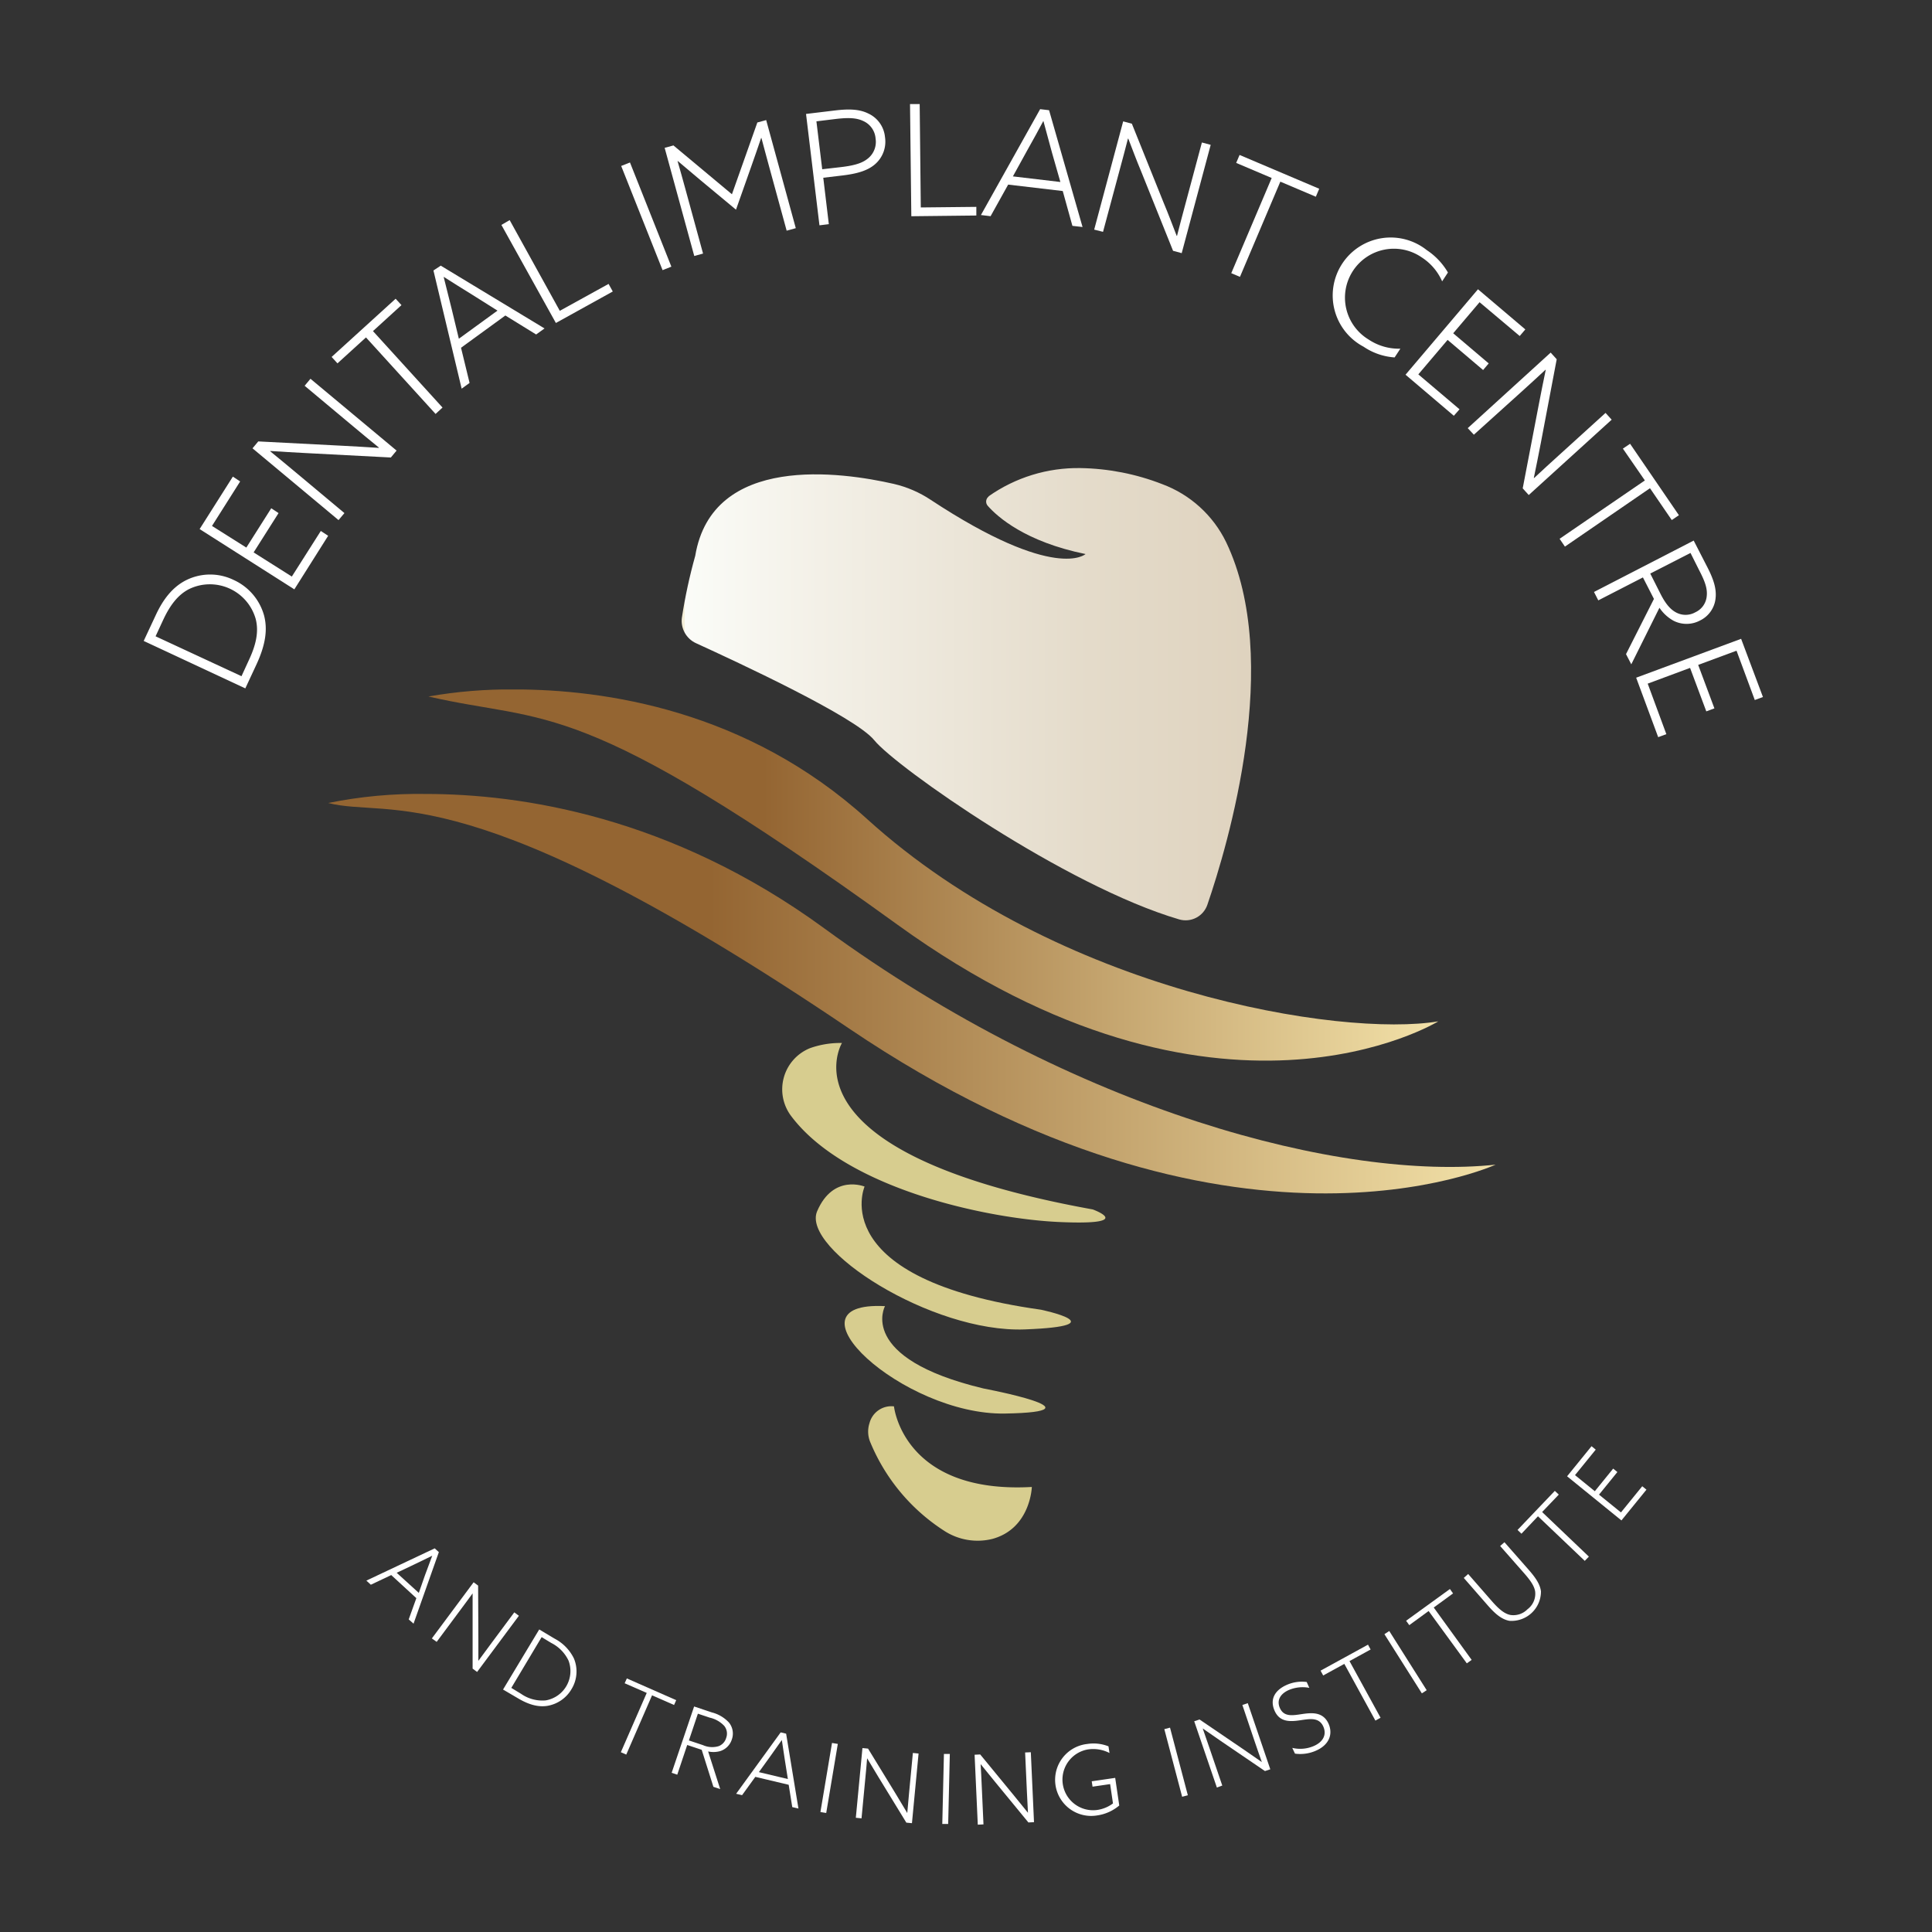
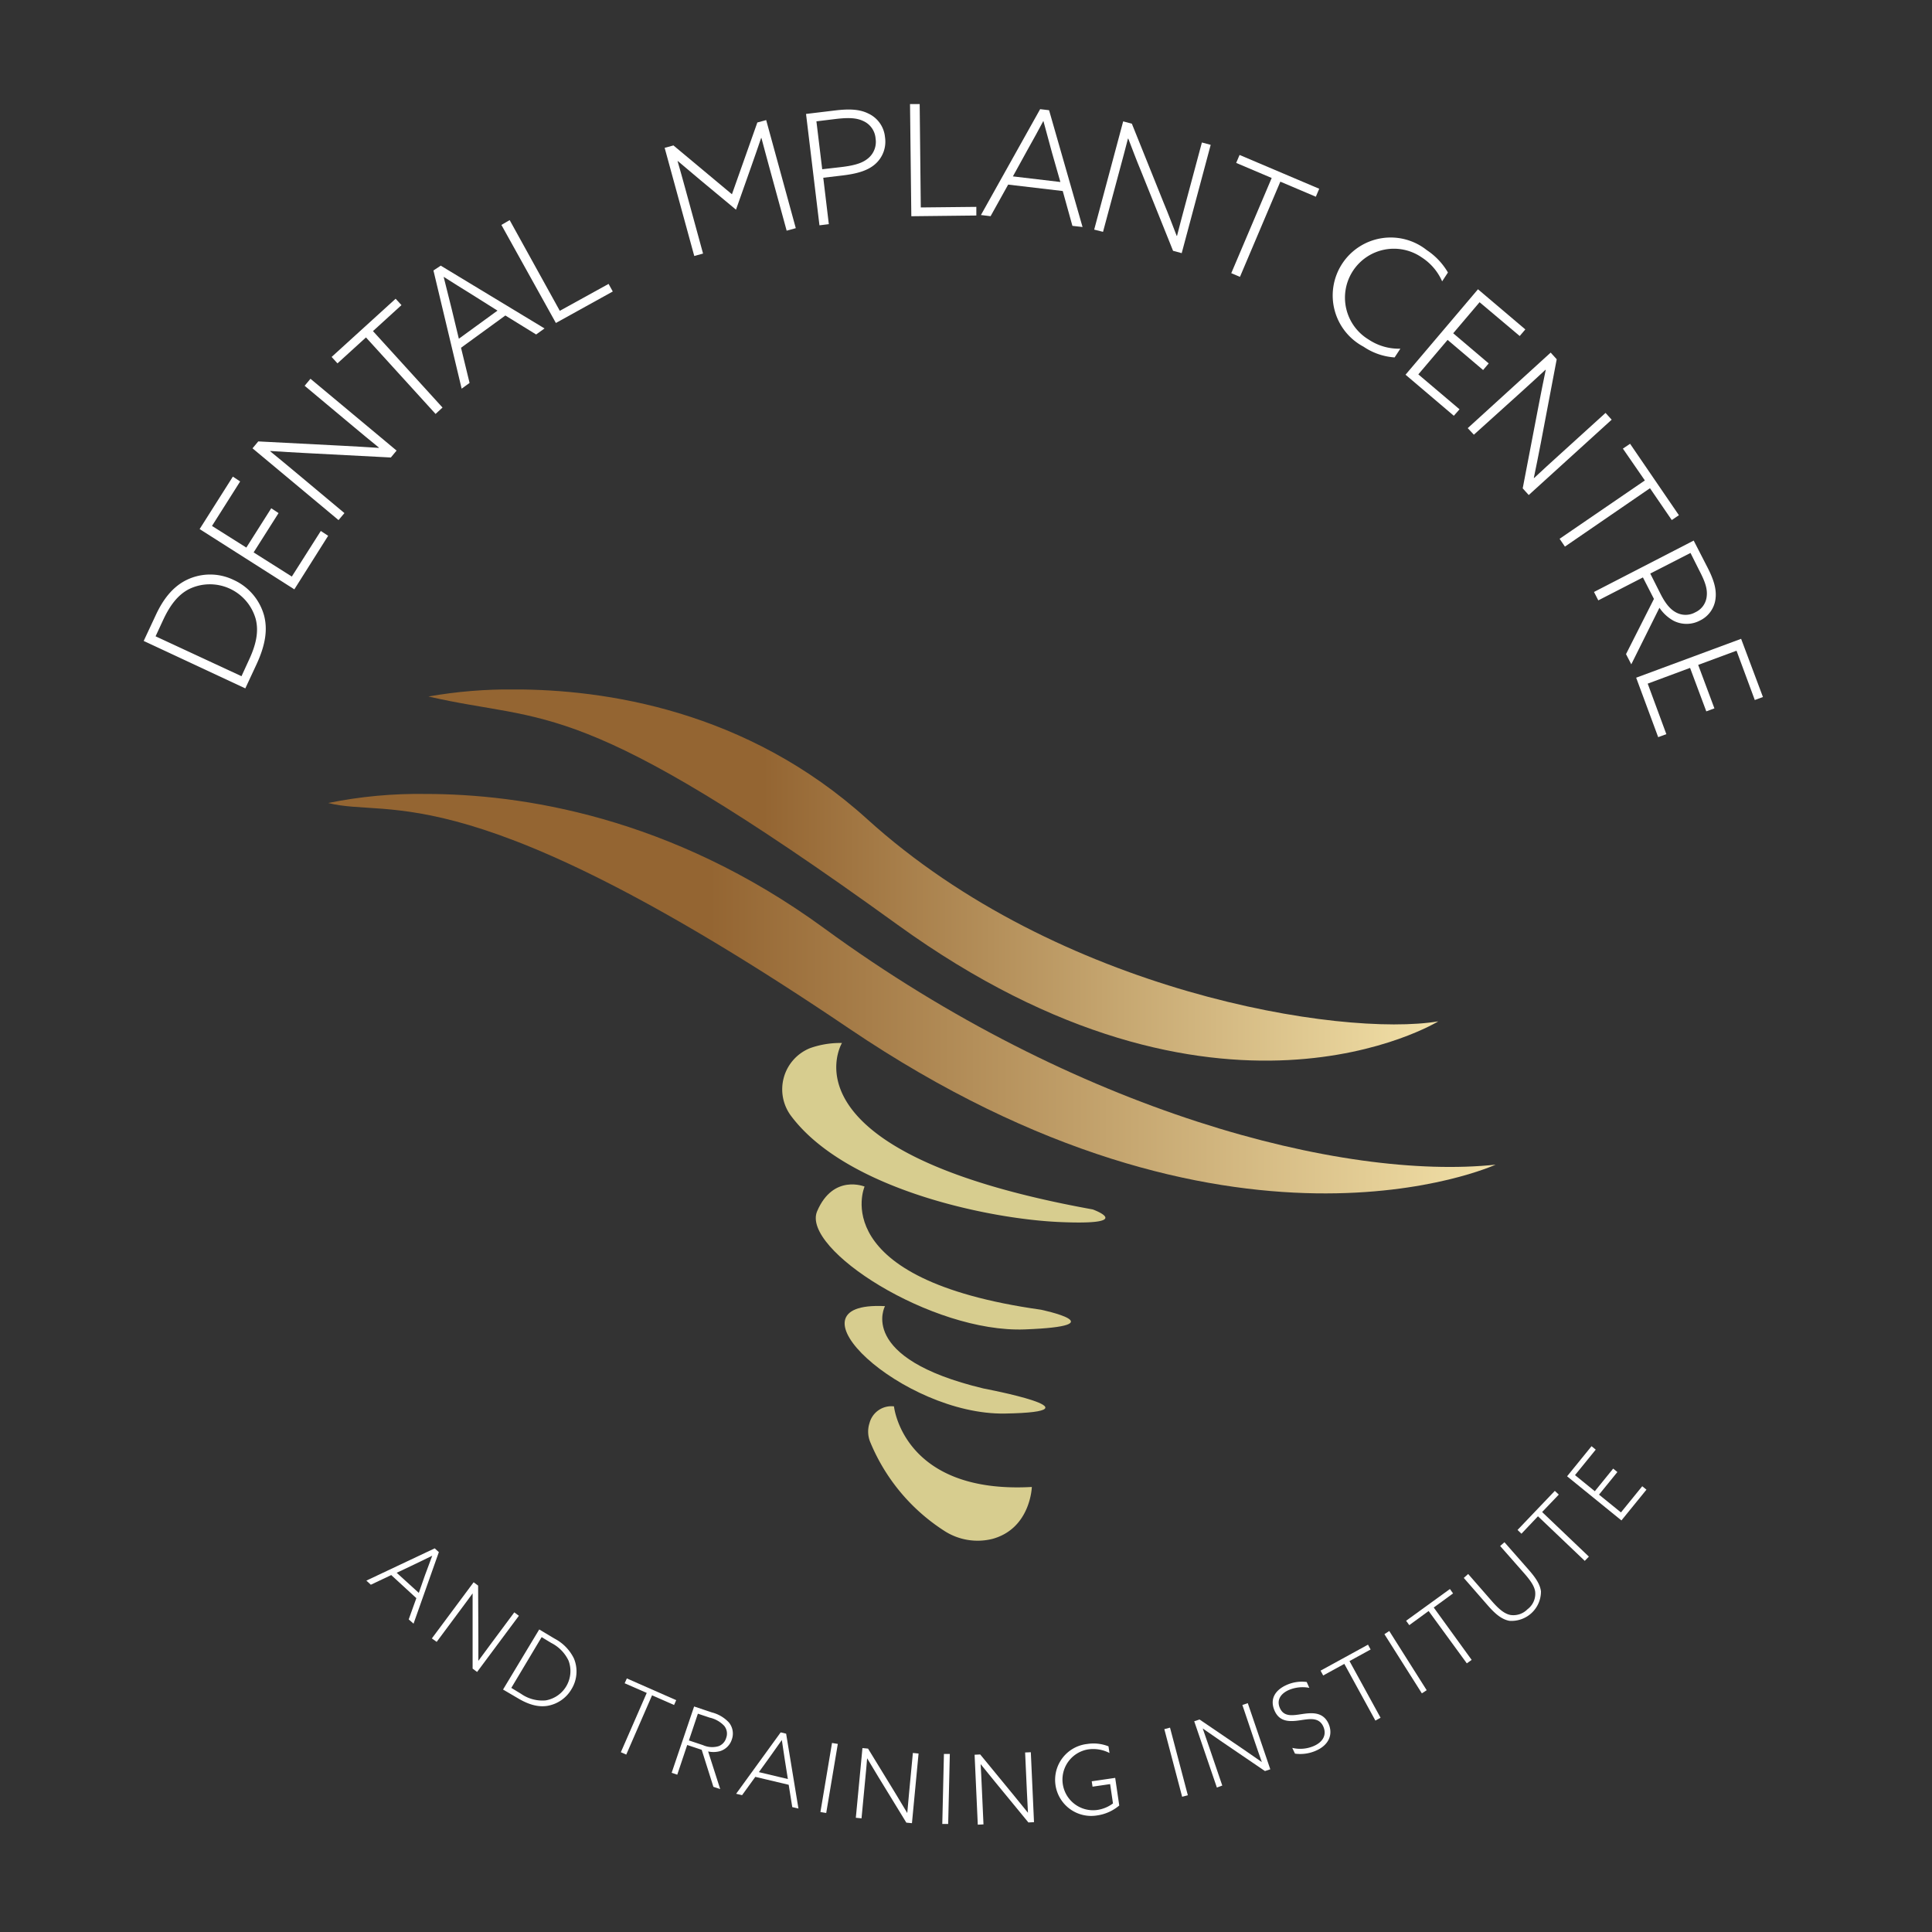
<svg xmlns="http://www.w3.org/2000/svg" xmlns:xlink="http://www.w3.org/1999/xlink" viewBox="0 0 400 400">
  <rect x="0" y="0" width="400" height="400" fill="#333333" stroke="none" />
  <defs>
    <style>.cls-1{fill:none;}.cls-2{fill:#fff;}.cls-3{clip-path:url(#clip-path);}.cls-4{fill:url(#linear-gradient);}.cls-5{clip-path:url(#clip-path-2);}.cls-6{fill:url(#linear-gradient-2);}.cls-7{clip-path:url(#clip-path-3);}.cls-8{fill:url(#linear-gradient-3);}.cls-9{fill:#d7cd8f;}</style>
    <clipPath id="clip-path">
-       <path class="cls-1" d="M204.71,102.79a1.31,1.31,0,0,0-.22,1.92c2,2.28,7.76,7.45,20.26,10,0,0-6.18,5.83-32.08-11.24a23.25,23.25,0,0,0-7.6-3.28c-10.78-2.47-37.59-6.36-41.13,14.89a109.19,109.19,0,0,0-2.76,12.78,5.08,5.08,0,0,0,2.93,5.31c8.74,4,33,15.25,36.9,20.09,4.53,5.58,39.57,30.18,63.15,37.1a4.76,4.76,0,0,0,5.82-3.06c4.29-12.51,15.61-50.58,3.87-75.07a24,24,0,0,0-13.24-12,48.76,48.76,0,0,0-16.94-3.32,32.11,32.11,0,0,0-19,5.85" />
-     </clipPath>
+       </clipPath>
    <linearGradient id="linear-gradient" x1="-97.84" y1="399.78" x2="-96.94" y2="399.78" gradientTransform="matrix(130.1, 0, 0, -130.1, 12870.48, 52154.44)" gradientUnits="userSpaceOnUse">
      <stop offset="0" stop-color="#f4efd9" />
      <stop offset="0" stop-color="#fbfcf8" />
      <stop offset="0.24" stop-color="#f3f0e7" />
      <stop offset="0.72" stop-color="#e4dbca" />
      <stop offset="1" stop-color="#dfd3bf" />
    </linearGradient>
    <clipPath id="clip-path-2">
      <path class="cls-1" d="M88.7,144.2c24.84,5.75,30.67-.78,97.13,47.26s111.95,20,111.95,20c-20,3.34-78.59-5.93-118.26-41.89-25-22.64-54.51-26.83-73-26.83A97.17,97.17,0,0,0,88.7,144.2" />
    </clipPath>
    <linearGradient id="linear-gradient-2" x1="-98.32" y1="399.84" x2="-97.42" y2="399.84" gradientTransform="matrix(230.74, 0, 0, -230.74, 22775.97, 92451.75)" gradientUnits="userSpaceOnUse">
      <stop offset="0" stop-color="#946532" />
      <stop offset="0.33" stop-color="#946532" />
      <stop offset="1" stop-color="#f3e2a9" />
    </linearGradient>
    <clipPath id="clip-path-3">
      <path class="cls-1" d="M67.94,166.25c13,3.33,28.91-6.68,107.88,46.71s133.83,28.17,133.83,28.17c-31.51,3.34-86.75-10.75-139-48.93-31.86-23.28-63-27.82-82.52-27.82a93.92,93.92,0,0,0-20.17,1.87" />
    </clipPath>
    <linearGradient id="linear-gradient-3" x1="-98.41" y1="399.89" x2="-97.5" y2="399.89" gradientTransform="matrix(266.74, 0, 0, -266.74, 26317.28, 106879.73)" xlink:href="#linear-gradient-2" />
  </defs>
  <g id="Layer_2" data-name="Layer 2">
    <g id="Layer_1-2" data-name="Layer 1">
      <path class="cls-2" d="M29.75,132.7l2.51-5.37c1.56-3.37,3.48-5.66,5.88-7a11.13,11.13,0,0,1,10.23-.26,11.44,11.44,0,0,1,6.3,7.35c.75,2.86.34,6-1.55,10.1l-2.33,5Zm21.85,3.81c1.44-3.11,2-5.79,1.34-8.36A9.86,9.86,0,0,0,39.07,122c-2.24,1.18-3.86,3.29-5.27,6.31l-1.59,3.43L50,140Z" />
      <path class="cls-2" d="M41.33,109.54l6.88-10.86,1.51,1-5.83,9.21L51,113.37l5.16-8.14,1.51,1-5.16,8.14,7.91,5,6-9.44,1.52,1-7,11.09Z" />
      <path class="cls-2" d="M70.09,107.68,52.28,92.82l1.19-1.43,17.65.91c2.56.13,4.82.27,7.32.43l0-.07c-1.75-1.41-3.57-2.93-5.37-4.43l-10-8.36,1.21-1.45L82.11,93.29l-1.19,1.43L63.27,93.8c-2.56-.13-4.83-.27-7.32-.43l0,.07c1.74,1.41,3.56,2.93,5.36,4.43l10,8.36Z" />
      <path class="cls-2" d="M75.77,69.86l-5.9,5.37L68.66,73.9,81.91,61.85l1.21,1.32-5.9,5.38,14.4,15.83L90.18,85.7Z" />
      <path class="cls-2" d="M89.74,56,91.25,55l21.49,13L111,69.25l-6.37-3.93L95.45,72l1.77,7.28-1.64,1.19Zm8,5c-1.94-1.2-3.91-2.43-5.82-3.65l-.06,0c.54,2.1,1.06,4.18,1.66,6.64L95,70.13l8-5.82Z" />
      <path class="cls-2" d="M103.81,46.57l1.71-1L115.9,64.35,126,58.78l.87,1.57-11.78,6.52Z" />
-       <path class="cls-2" d="M128.61,34.36l1.82-.72L139,55.21l-1.82.72Z" />
      <path class="cls-2" d="M145,37.28c-1.55-1.3-3.19-2.68-4.67-3.94l-.05,0c.52,1.78,1.06,3.76,1.6,5.71l3.68,13.45-1.82.5-6.13-22.39,1.82-.5,12.11,10.11,5.26-14.86,1.83-.5,6.13,22.38-1.89.52-3.68-13.45c-.53-2-1.08-3.93-1.54-5.73l-.07,0c-.62,1.84-1.33,3.86-2,5.77l-3.2,9.06Z" />
      <path class="cls-2" d="M166.88,23.59l6-.72c3-.36,5.11-.26,6.93.65a6,6,0,0,1,3.42,4.88A6.17,6.17,0,0,1,181.17,34c-1.58,1.38-3.86,2-7,2.36l-3.72.44,1.15,9.61-1.94.24Zm7.29,11c3.28-.39,4.63-1,5.68-1.91a4.41,4.41,0,0,0,1.43-4,4.32,4.32,0,0,0-2.5-3.6c-1.44-.7-3.13-.76-5.8-.44l-3.95.48,1.2,9.92Z" />
      <path class="cls-2" d="M188.41,21.55l2,0,.23,21.4,11.5-.12,0,1.79-13.46.15Z" />
      <path class="cls-2" d="M215.35,22.6l1.85.22L224.13,47l-2.1-.24-2-7.21-11.3-1.33-3.64,6.54-2-.24Zm2.48,9.1c-.61-2.2-1.22-4.44-1.8-6.63H216c-1,1.91-2.06,3.79-3.29,6l-3,5.45,9.83,1.16Z" />
      <path class="cls-2" d="M226.54,47.54l6-22.41,1.8.48L240.93,42c1,2.38,1.78,4.49,2.69,6.83l.07,0c.55-2.17,1.16-4.46,1.77-6.72l3.38-12.61,1.82.49-6,22.42-1.79-.48-6.59-16.4c-1-2.38-1.78-4.5-2.68-6.83l-.07,0c-.55,2.17-1.17,4.46-1.78,6.72L228.37,48Z" />
      <path class="cls-2" d="M263.29,36.85l-7.35-3.12.7-1.65,16.49,7-.7,1.65-7.35-3.12-8.36,19.71-1.8-.76Z" />
      <path class="cls-2" d="M288.74,74a13,13,0,0,1-6.43-2.22,12,12,0,1,1,13.08-20,14,14,0,0,1,4.39,4.64l-1.2,1.83a11.3,11.3,0,0,0-4.2-4.94,10.13,10.13,0,1,0-11,17,11.23,11.23,0,0,0,6.55,1.88Z" />
      <path class="cls-2" d="M306,59.89l9.8,8.31-1.16,1.37-8.31-7L300.87,69l7.35,6.24-1.16,1.37-7.35-6.24-6.06,7.14,8.53,7.23L301,86.08l-10-8.5Z" />
      <path class="cls-2" d="M303.88,88.64,321.05,73l1.25,1.38L319,91.77c-.49,2.52-.93,4.74-1.44,7.19l.07,0c1.64-1.54,3.39-3.13,5.12-4.7l9.66-8.77,1.27,1.4-17.17,15.6-1.25-1.38,3.33-17.35c.48-2.52.93-4.74,1.44-7.19l-.07,0c-1.64,1.53-3.4,3.13-5.13,4.7L305.15,90Z" />
-       <path class="cls-2" d="M340.55,99.47,336,92.88l1.49-1,10.11,14.79-1.48,1-4.51-6.59L324,113.17l-1.1-1.62Z" />
+       <path class="cls-2" d="M340.55,99.47,336,92.88l1.49-1,10.11,14.79-1.48,1-4.51-6.59L324,113.17l-1.1-1.62" />
      <path class="cls-2" d="M350.66,111.92l2.84,5.53c1.23,2.39,1.9,4.39,1.7,6.33a5.76,5.76,0,0,1-3.21,4.68,5.93,5.93,0,0,1-5.48.07,8.36,8.36,0,0,1-2.94-2.7l-5.83,11.71-1.09-2.11L342.43,124l-2.28-4.45-9.24,4.75-.89-1.74Zm-6.8,11.17c1.1,2.13,2.17,3.31,3.51,3.88a4.11,4.11,0,0,0,3.64-.21,4.06,4.06,0,0,0,2.35-3.33c.17-1.5-.33-3-1.52-5.28L350,114.48l-8.33,4.27Z" />
      <path class="cls-2" d="M360.48,132.26,365,144.31l-1.69.62-3.78-10.21-7.94,2.94,3.36,9-1.68.62-3.36-9-8.77,3.26L345,152l-1.69.62-4.56-12.31Z" />
      <g class="cls-3">
        <rect class="cls-4" x="140.89" y="93.84" width="124.7" height="97.25" />
      </g>
      <g class="cls-5">
        <rect class="cls-6" x="88.7" y="142.75" width="209.08" height="96.75" />
      </g>
      <g class="cls-7">
        <rect class="cls-8" x="67.94" y="159.57" width="241.71" height="106.77" />
      </g>
      <path class="cls-9" d="M174.33,215.92s-13.71,22.62,51.91,34.48c0,0,9.26,3.34-7.05,2.6-14.81-.68-44-6.86-55.34-21.87A9.19,9.19,0,0,1,167.73,217a18.66,18.66,0,0,1,6.6-1.06" />
      <path class="cls-9" d="M179,245.67s-8.34,19.19,36.51,25.49c0,0,16,3.34-3.33,4.08s-46.34-16.68-43-24.47,9.83-5.1,9.83-5.1" />
      <path class="cls-9" d="M183.23,270.42s-5.93,10.75,20.39,17.05c0,0,25.58,4.82,4.45,5.19s-46.71-23.35-24.84-22.24" />
      <path class="cls-9" d="M185.09,291.18s1.85,18.16,28.54,16.68c0,0-.25,8.58-8.15,10.75a12.68,12.68,0,0,1-10-1.68,39.92,39.92,0,0,1-15.23-18.18,5.7,5.7,0,0,1-.22-4.14,4.68,4.68,0,0,1,5.11-3.43" />
      <path class="cls-2" d="M90,320.57l.86.78-5.24,14.81-1-.88,1.58-4.4L81,326.1l-4.22,2-.93-.85Zm-2,5.53c.49-1.34,1-2.7,1.49-4l0,0-3.84,1.86-3.52,1.67,4.58,4.16Z" />
      <path class="cls-2" d="M89.41,339.22l8.65-11.63.93.69.05,11c0,1.6,0,3,0,4.58h0c.82-1.13,1.7-2.32,2.58-3.5l4.86-6.54.95.71-8.65,11.63-.93-.69,0-11c0-1.6,0-3,0-4.58h0c-.82,1.14-1.71,2.32-2.58,3.5l-4.86,6.54Z" />
      <path class="cls-2" d="M111.64,337.36l3.18,1.9a9.2,9.2,0,0,1,4,4.1,7,7,0,0,1-.5,6.37,7.16,7.16,0,0,1-5,3.45c-1.83.28-3.77-.18-6.17-1.62l-3-1.76Zm-3.77,13.32a7.69,7.69,0,0,0,5.1,1.37,6.16,6.16,0,0,0,4.75-8.21,7.88,7.88,0,0,0-3.58-3.68l-2-1.21-6.28,10.51Z" />
      <path class="cls-2" d="M133.9,350.5l-4.57-2,.45-1L140,352l-.44,1L135,351l-5.34,12.27-1.12-.49Z" />
      <path class="cls-2" d="M143.71,353.31l3.68,1.23a7.27,7.27,0,0,1,3.53,2.09,3.62,3.62,0,0,1,.6,3.5,3.7,3.7,0,0,1-2.42,2.42,5.2,5.2,0,0,1-2.49.07l2.5,7.79-1.41-.47-2.42-7.66-3-1-2.06,6.15-1.16-.39Zm1.83,8a4.67,4.67,0,0,0,3.26.21,2.58,2.58,0,0,0,1.54-1.68,2.55,2.55,0,0,0-.4-2.52,5.87,5.87,0,0,0-3-1.7l-2.45-.82-1.86,5.54Z" />
      <path class="cls-2" d="M161.63,358.67l1.13.27,2.55,15.5-1.28-.3-.74-4.62-6.91-1.64-2.74,3.79-1.23-.29Zm.88,5.83c-.22-1.42-.44-2.84-.64-4.25h0l-2.47,3.49-2.28,3.16,6,1.43Z" />
      <path class="cls-2" d="M172.26,360.86l1.2.2-2.4,14.3-1.2-.2Z" />
      <path class="cls-2" d="M177.19,376.35l1.37-14.43,1.16.11,5.76,9.41c.84,1.37,1.56,2.59,2.36,3.93l0,0c.12-1.4.26-2.87.39-4.32l.77-8.12,1.18.12-1.37,14.42-1.16-.11-5.76-9.41c-.83-1.37-1.56-2.58-2.36-3.92h0c-.11,1.4-.25,2.87-.39,4.33l-.77,8.11Z" />
      <path class="cls-2" d="M195.43,363.14l1.22,0-.34,14.49-1.22,0Z" />
      <path class="cls-2" d="M202.44,377.78l-.66-14.48,1.16-.06,7,8.52c1,1.24,1.92,2.34,2.89,3.56l0,0c-.08-1.4-.15-2.88-.22-4.34l-.37-8.15,1.18-.05.66,14.48-1.16.06-7-8.52c-1-1.24-1.91-2.34-2.89-3.56l0,0c.09,1.4.15,2.88.22,4.34l.37,8.14Z" />
      <path class="cls-2" d="M231.73,373.81a9.05,9.05,0,0,1-4.55,2.05,7.47,7.47,0,1,1-2.06-14.79,8.36,8.36,0,0,1,4.38.49l.21,1.38a7.35,7.35,0,0,0-4.46-.74,6.34,6.34,0,0,0,1.86,12.54,7.12,7.12,0,0,0,3.32-1.36l-.59-4-3.64.53-.17-1.11,4.86-.71Z" />
      <path class="cls-2" d="M241.06,358l1.18-.31,3.69,14-1.18.31Z" />
      <path class="cls-2" d="M251.94,370.09l-4.69-13.72,1.1-.37,9.13,6.21c1.32.9,2.49,1.71,3.77,2.61l0,0c-.48-1.32-.95-2.73-1.43-4.11L257.22,353l1.12-.38L263,366.31l-1.1.37-9.12-6.21c-1.33-.91-2.49-1.72-3.77-2.61l0,0c.47,1.32.95,2.72,1.42,4.11l2.63,7.71Z" />
      <path class="cls-2" d="M267.55,361.88a7.09,7.09,0,0,0,4.51-.41c1.77-.79,2.69-2.23,1.92-4-.88-1.95-2.76-1.61-4.69-1.32-2.14.32-4.32.46-5.39-1.94s.07-4.28,2.46-5.35a7.72,7.72,0,0,1,4.18-.62l.54,1.21a7.33,7.33,0,0,0-4.27.46c-1.72.77-2.54,2.12-1.82,3.73.84,1.88,2.67,1.52,4.52,1.25,2.12-.32,4.42-.51,5.56,2,1,2.32-.06,4.43-2.55,5.54a8,8,0,0,1-4.41.64Z" />
      <path class="cls-2" d="M278.33,344.49l-4.38,2.4-.54-1,9.82-5.38.54,1-4.37,2.4,6.43,11.73-1.07.59Z" />
      <path class="cls-2" d="M286.63,338.34l1-.66,7.75,12.26-1,.65Z" />
      <path class="cls-2" d="M295.78,333.54l-4,2.93-.66-.91,9.07-6.57.65.91-4,2.92,7.85,10.84-1,.72Z" />
      <path class="cls-2" d="M316.44,324.94c1.53,1.75,2.4,3.05,2.6,4.53a6.09,6.09,0,0,1-6.55,6.1c-1.59-.3-2.9-1.41-4.43-3.15l-5-5.73.91-.81,4.94,5.66c1.44,1.64,2.58,2.58,3.8,2.82a4.08,4.08,0,0,0,3.54-1.18,4,4,0,0,0,1.59-3.65c-.17-1.15-.95-2.28-2.25-3.77l-5-5.68.89-.78Z" />
      <path class="cls-2" d="M318.42,313.93,315,317.54l-.81-.78,7.72-8.09.82.77-3.45,3.61,9.68,9.23-.85.88Z" />
      <path class="cls-2" d="M324.45,305.65l5.06-6.23.87.71-4.29,5.28,4.1,3.33,3.8-4.68.87.71-3.8,4.68,4.54,3.68,4.41-5.42.87.71-5.18,6.37Z" />
      <rect class="cls-1" width="400" height="400" />
    </g>
  </g>
</svg>